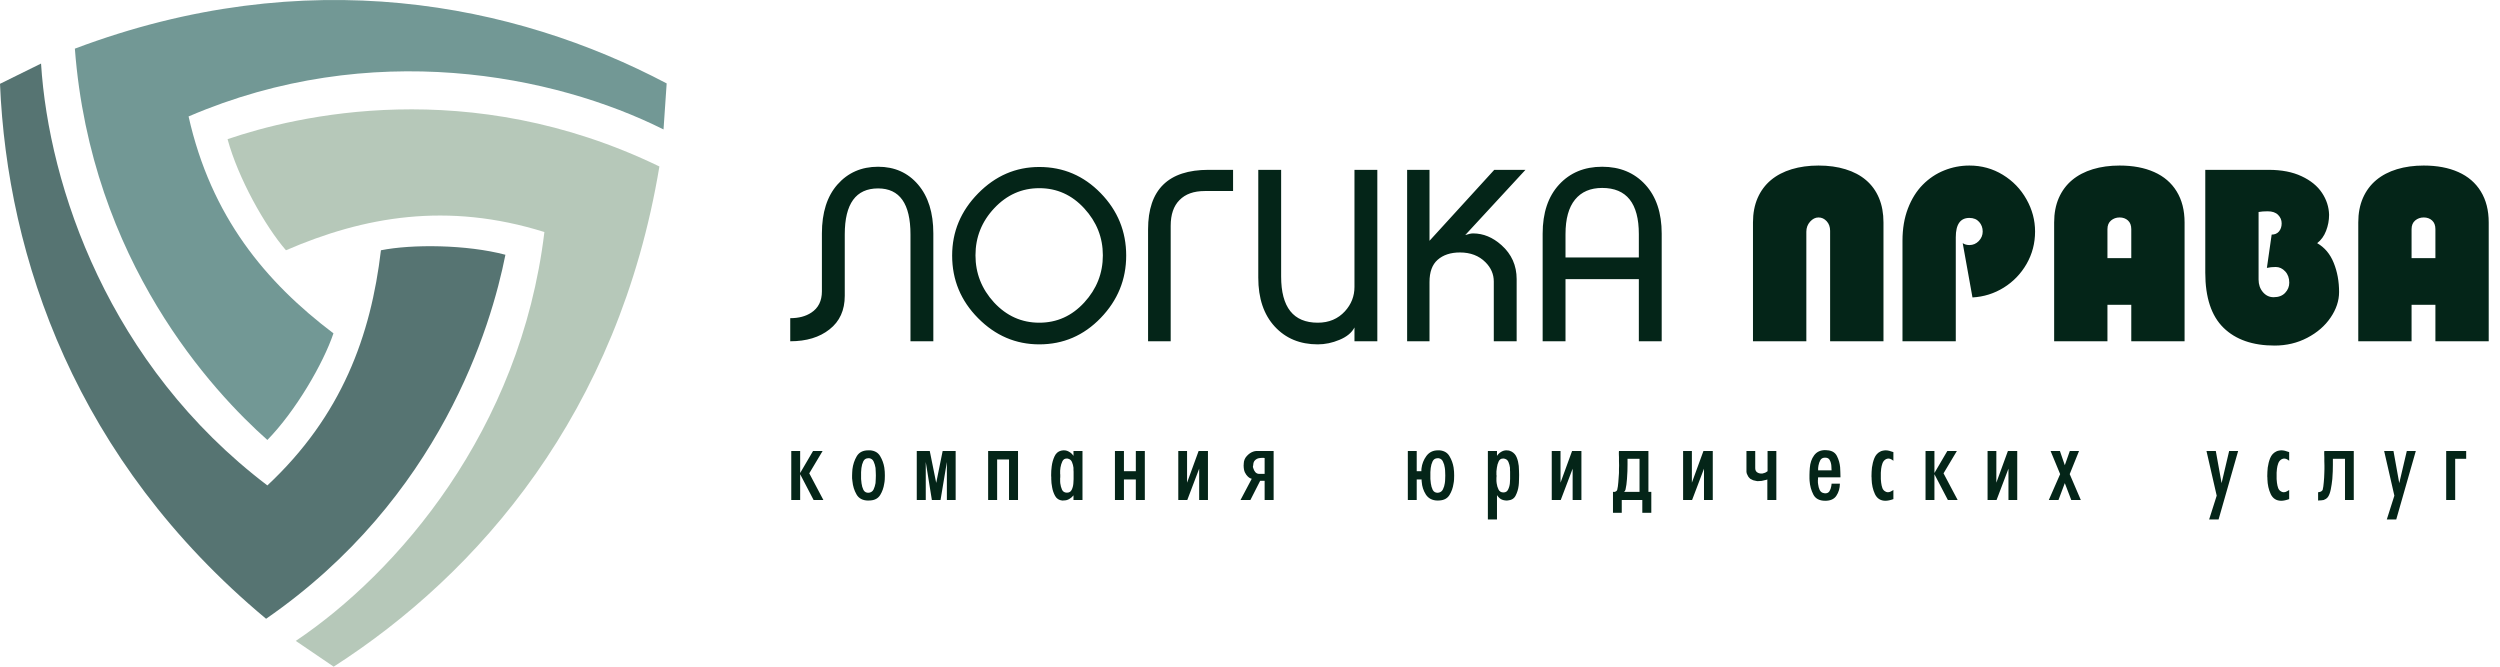
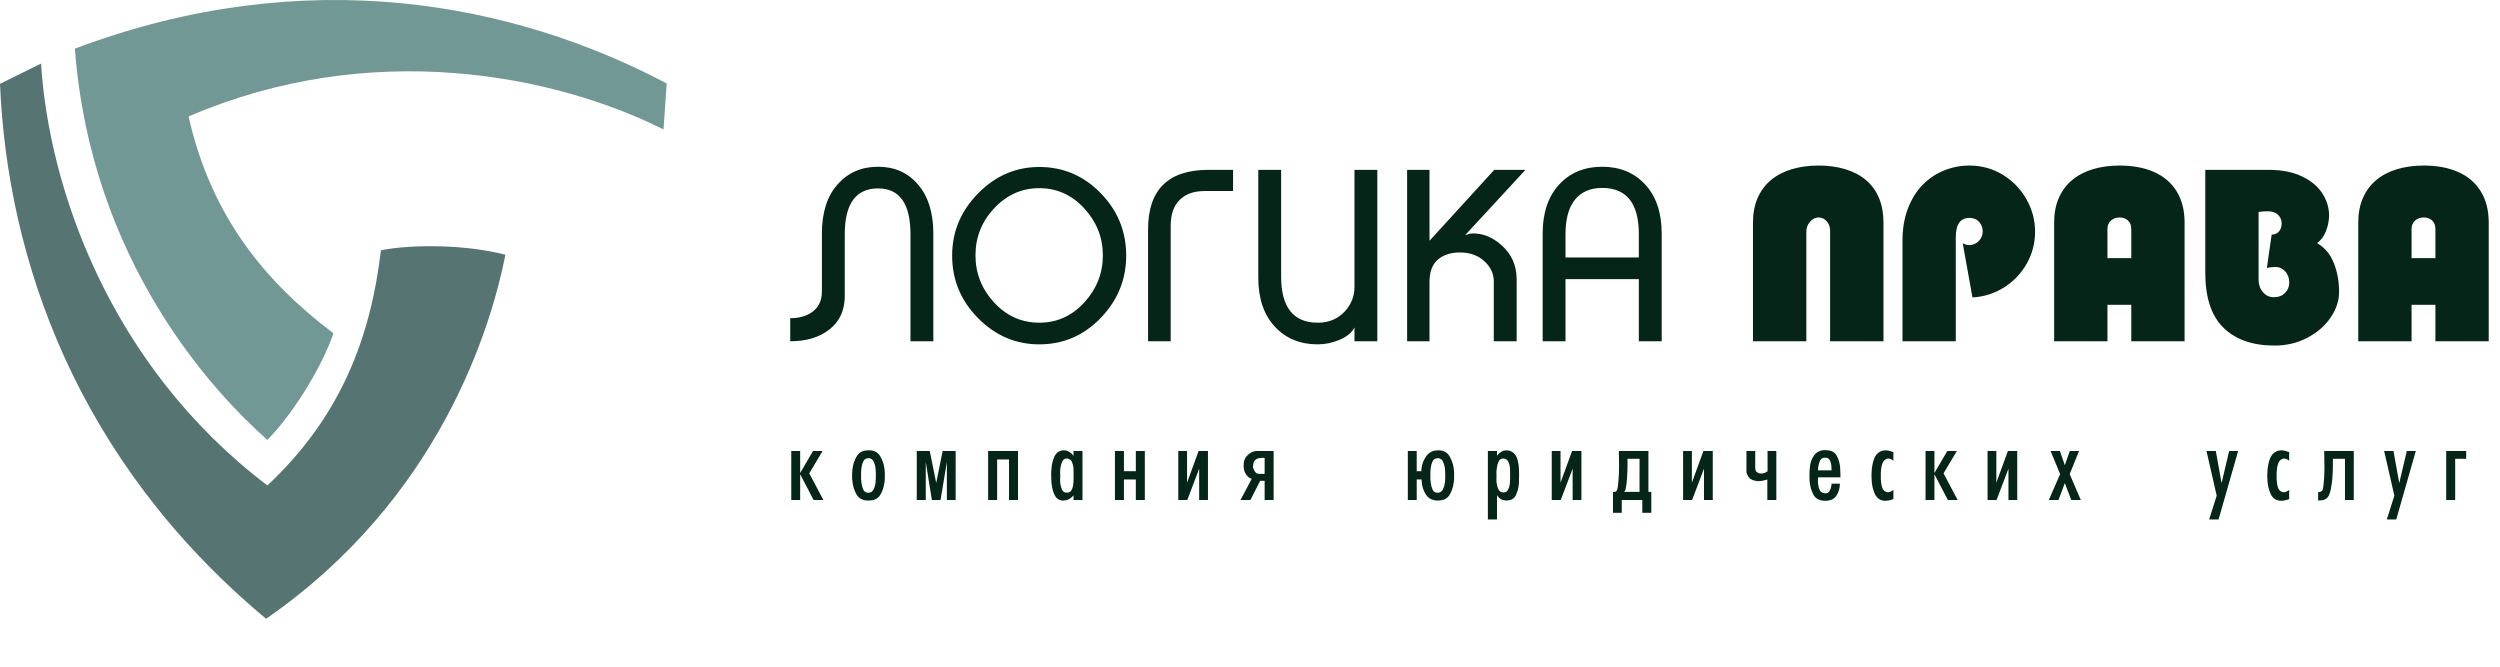
<svg xmlns="http://www.w3.org/2000/svg" width="315" height="84" viewBox="0 0 315 84" fill="none">
  <path d="M117.6 43H114.72V29.53C114.72 25.67 113.36 23.74 110.64 23.74C107.84 23.74 106.44 25.67 106.44 29.53V37.27C106.44 39.09 105.8 40.5 104.52 41.5C103.26 42.5 101.61 43 99.57 43V40.09C100.63 40.09 101.51 39.86 102.21 39.4C103.11 38.82 103.56 37.92 103.56 36.7V29.41C103.56 26.79 104.21 24.74 105.51 23.26C106.83 21.76 108.54 21.01 110.64 21.01C112.72 21.01 114.4 21.76 115.68 23.26C116.96 24.76 117.6 26.81 117.6 29.41V43ZM122.91 32.17C122.91 34.43 123.69 36.41 125.25 38.11C126.83 39.81 128.73 40.66 130.95 40.66C133.17 40.66 135.06 39.81 136.62 38.11C138.18 36.41 138.96 34.43 138.96 32.17C138.96 29.93 138.18 27.96 136.62 26.26C135.06 24.56 133.17 23.71 130.95 23.71C128.75 23.71 126.86 24.55 125.28 26.23C123.7 27.91 122.91 29.89 122.91 32.17ZM119.97 32.2C119.97 29.2 121.06 26.59 123.24 24.37C125.42 22.15 127.99 21.04 130.95 21.04C133.97 21.04 136.55 22.14 138.69 24.34C140.83 26.54 141.9 29.16 141.9 32.2C141.9 35.22 140.83 37.84 138.69 40.06C136.55 42.28 133.97 43.39 130.95 43.39C127.99 43.39 125.42 42.29 123.24 40.09C121.06 37.89 119.97 35.26 119.97 32.2ZM144.657 43V28.9C144.657 23.9 147.197 21.4 152.277 21.4H155.367V24.07H151.797C150.417 24.07 149.357 24.45 148.617 25.21C147.877 25.95 147.507 27.03 147.507 28.45V43H144.657ZM161.423 21.4V34.84C161.423 38.72 162.963 40.66 166.043 40.66C167.443 40.66 168.583 40.18 169.463 39.22C170.263 38.34 170.663 37.32 170.663 36.16V21.4H173.543V43H170.663V41.26C170.323 41.92 169.693 42.44 168.773 42.82C167.873 43.2 166.963 43.39 166.043 43.39C163.803 43.39 161.993 42.64 160.613 41.14C159.233 39.64 158.543 37.59 158.543 34.99V21.4H161.423ZM177.298 43V21.4H180.118V30.34L188.278 21.4H192.208L184.618 29.62C185.038 29.48 185.368 29.41 185.608 29.41C186.888 29.41 188.078 29.9 189.178 30.88C190.458 32.02 191.098 33.45 191.098 35.17V43H188.218V35.47C188.218 34.55 187.868 33.74 187.168 33.04C186.348 32.22 185.278 31.81 183.958 31.81C182.778 31.81 181.838 32.12 181.138 32.74C180.458 33.34 180.118 34.27 180.118 35.53V43H177.298ZM206.494 43V35.17H197.254V43H194.374V29.44C194.374 26.82 195.064 24.76 196.444 23.26C197.824 21.76 199.634 21.01 201.874 21.01C204.114 21.01 205.924 21.76 207.304 23.26C208.684 24.76 209.374 26.82 209.374 29.44V43H206.494ZM201.874 23.68C200.394 23.68 199.254 24.17 198.454 25.15C197.654 26.13 197.254 27.58 197.254 29.5V32.44H206.494V29.5C206.494 25.62 204.954 23.68 201.874 23.68ZM237.318 43H230.594V29.077C230.594 28.588 230.45 28.188 230.162 27.875C229.874 27.558 229.53 27.399 229.129 27.399C228.739 27.399 228.385 27.578 228.067 27.934C227.755 28.286 227.599 28.708 227.599 29.201V43H220.875V28.029C220.875 26.872 221.07 25.844 221.461 24.946C221.856 24.047 222.416 23.295 223.138 22.69C223.866 22.084 224.74 21.628 225.76 21.32C226.781 21.013 227.904 20.859 229.129 20.859C230.394 20.859 231.529 21.015 232.535 21.328C233.546 21.635 234.408 22.092 235.121 22.697C235.833 23.303 236.378 24.055 236.754 24.953C237.13 25.852 237.318 26.877 237.318 28.029V43ZM246.429 43H239.713V30.336C239.713 28.818 239.942 27.46 240.401 26.264C240.86 25.068 241.483 24.072 242.269 23.276C243.055 22.48 243.954 21.879 244.964 21.474C245.98 21.064 247.04 20.859 248.143 20.859C249.681 20.859 251.085 21.247 252.354 22.023C253.624 22.8 254.618 23.83 255.335 25.114C256.058 26.394 256.419 27.746 256.419 29.172C256.419 30.646 256.063 32.006 255.35 33.252C254.637 34.492 253.678 35.488 252.472 36.24C251.266 36.987 249.952 37.399 248.531 37.477L247.301 30.637C247.54 30.798 247.821 30.878 248.143 30.878C248.607 30.878 249.002 30.707 249.33 30.366C249.657 30.024 249.82 29.626 249.82 29.172C249.82 28.698 249.671 28.295 249.374 27.963C249.076 27.627 248.666 27.458 248.143 27.458C247 27.458 246.429 28.269 246.429 29.89V43ZM275.257 43H268.541V38.408H265.538V43H258.822V28.029C258.822 26.872 259.017 25.844 259.408 24.946C259.803 24.047 260.362 23.295 261.085 22.69C261.812 22.084 262.684 21.628 263.7 21.32C264.715 21.013 265.838 20.859 267.069 20.859C268.749 20.859 270.201 21.132 271.427 21.679C272.657 22.226 273.602 23.039 274.261 24.118C274.925 25.197 275.257 26.501 275.257 28.029V43ZM265.538 28.872V32.526H268.541V28.872C268.541 28.398 268.402 28.034 268.124 27.78C267.845 27.526 267.494 27.399 267.069 27.399C266.654 27.399 266.295 27.526 265.992 27.78C265.689 28.034 265.538 28.398 265.538 28.872ZM277.865 21.401H285.87C287.486 21.401 288.863 21.669 290.001 22.206C291.144 22.739 292 23.437 292.572 24.301C293.143 25.161 293.441 26.084 293.465 27.07C293.465 27.763 293.338 28.437 293.084 29.091C292.831 29.746 292.457 30.261 291.964 30.637C292.911 31.184 293.607 32.014 294.051 33.127C294.5 34.235 294.725 35.456 294.725 36.789C294.725 37.893 294.369 38.967 293.656 40.012C292.948 41.057 291.969 41.906 290.719 42.56C289.469 43.215 288.094 43.542 286.595 43.542C283.841 43.542 281.698 42.795 280.165 41.301C278.631 39.802 277.865 37.487 277.865 34.357V21.401ZM284.581 35.229C284.581 35.849 284.762 36.374 285.123 36.804C285.489 37.233 285.938 37.448 286.471 37.448C287.101 37.448 287.586 37.265 287.928 36.899C288.275 36.533 288.448 36.105 288.448 35.617C288.448 35.036 288.277 34.562 287.936 34.196C287.594 33.825 287.196 33.64 286.742 33.64C286.322 33.64 285.951 33.679 285.628 33.757L286.229 29.56C286.62 29.56 286.927 29.428 287.152 29.165C287.376 28.896 287.489 28.557 287.489 28.146C287.489 27.731 287.34 27.375 287.042 27.077C286.744 26.774 286.305 26.623 285.724 26.623C285.289 26.623 284.908 26.652 284.581 26.711V35.229ZM313.578 43H306.861V38.408H303.858V43H297.142V28.029C297.142 26.872 297.337 25.844 297.728 24.946C298.124 24.047 298.683 23.295 299.405 22.69C300.133 22.084 301.004 21.628 302.02 21.32C303.036 21.013 304.159 20.859 305.389 20.859C307.069 20.859 308.521 21.132 309.747 21.679C310.978 22.226 311.922 23.039 312.582 24.118C313.246 25.197 313.578 26.501 313.578 28.029V43ZM303.858 28.872V32.526H306.861V28.872C306.861 28.398 306.722 28.034 306.444 27.78C306.166 27.526 305.814 27.399 305.389 27.399C304.974 27.399 304.615 27.526 304.312 27.78C304.01 28.034 303.858 28.398 303.858 28.872Z" fill="#042518" />
  <path d="M99.7 63V56.826H100.82V59.598L102.444 56.826H103.648L101.968 59.64L103.746 63H102.514L100.82 59.752V63H99.7ZM107.363 59.92C107.363 59.789 107.367 59.659 107.377 59.528C107.386 59.397 107.395 59.262 107.405 59.122C107.479 58.525 107.661 57.979 107.951 57.484C108.249 56.989 108.735 56.742 109.407 56.742H109.673C110.242 56.798 110.653 57.045 110.905 57.484C111.166 57.923 111.339 58.399 111.423 58.912C111.451 59.08 111.469 59.253 111.479 59.43C111.488 59.598 111.493 59.761 111.493 59.92C111.493 60.079 111.488 60.247 111.479 60.424C111.469 60.601 111.446 60.779 111.409 60.956C111.334 61.469 111.166 61.941 110.905 62.37C110.643 62.79 110.233 63.019 109.673 63.056L109.379 63.07C108.697 63.061 108.212 62.804 107.923 62.3C107.633 61.796 107.461 61.241 107.405 60.634C107.386 60.513 107.372 60.391 107.363 60.27C107.363 60.149 107.363 60.032 107.363 59.92ZM109.533 57.736H109.407C109.117 57.736 108.907 57.867 108.777 58.128C108.655 58.38 108.576 58.66 108.539 58.968C108.52 59.145 108.506 59.318 108.497 59.486C108.497 59.654 108.497 59.799 108.497 59.92C108.497 60.032 108.497 60.177 108.497 60.354C108.506 60.531 108.525 60.713 108.553 60.9C108.59 61.199 108.669 61.474 108.791 61.726C108.921 61.969 109.127 62.09 109.407 62.09C109.407 62.09 109.411 62.09 109.421 62.09C109.43 62.09 109.444 62.085 109.463 62.076C109.472 62.076 109.481 62.076 109.491 62.076C109.491 62.076 109.495 62.076 109.505 62.076C109.514 62.076 109.523 62.076 109.533 62.076C109.785 62.029 109.967 61.889 110.079 61.656C110.191 61.413 110.27 61.152 110.317 60.872C110.335 60.695 110.345 60.522 110.345 60.354C110.354 60.186 110.359 60.041 110.359 59.92C110.359 59.799 110.354 59.654 110.345 59.486C110.345 59.309 110.335 59.131 110.317 58.954C110.27 58.665 110.191 58.399 110.079 58.156C109.967 57.913 109.785 57.773 109.533 57.736ZM117.962 60.844L118.774 56.826H120.412V63H119.306V58.212L118.508 63H117.416L116.646 58.212V63H115.512V56.826H117.15L117.962 60.844ZM125.639 57.89V63H124.505V56.826H128.271V63H127.137V57.89H125.639ZM136.393 63H135.259V62.412C135.119 62.599 134.942 62.753 134.727 62.874C134.522 62.995 134.298 63.056 134.055 63.056L133.845 63.07C133.434 63.023 133.136 62.832 132.949 62.496C132.762 62.16 132.636 61.801 132.571 61.418C132.534 61.231 132.506 61.049 132.487 60.872C132.478 60.685 132.468 60.517 132.459 60.368C132.459 60.331 132.459 60.293 132.459 60.256C132.459 60.209 132.459 60.163 132.459 60.116C132.45 60.069 132.445 60.023 132.445 59.976C132.445 59.929 132.445 59.878 132.445 59.822C132.445 59.663 132.45 59.495 132.459 59.318C132.468 59.131 132.487 58.945 132.515 58.758C132.571 58.31 132.688 57.895 132.865 57.512C133.042 57.12 133.318 56.877 133.691 56.784C133.719 56.775 133.747 56.77 133.775 56.77C133.812 56.761 133.845 56.756 133.873 56.756C133.901 56.747 133.929 56.742 133.957 56.742C133.994 56.742 134.027 56.742 134.055 56.742C134.298 56.742 134.522 56.807 134.727 56.938C134.942 57.059 135.119 57.227 135.259 57.442V56.826H136.393V63ZM133.593 59.92C133.593 59.948 133.593 59.985 133.593 60.032C133.593 60.069 133.593 60.111 133.593 60.158C133.584 60.177 133.579 60.2 133.579 60.228C133.579 60.247 133.579 60.265 133.579 60.284C133.579 60.312 133.579 60.34 133.579 60.368C133.579 60.387 133.579 60.41 133.579 60.438C133.579 60.513 133.579 60.587 133.579 60.662C133.588 60.737 133.593 60.811 133.593 60.886C133.63 61.185 133.705 61.46 133.817 61.712C133.938 61.955 134.144 62.076 134.433 62.076C134.722 62.076 134.923 61.955 135.035 61.712C135.156 61.46 135.226 61.189 135.245 60.9C135.254 60.807 135.259 60.718 135.259 60.634C135.268 60.541 135.273 60.452 135.273 60.368V59.444C135.273 59.369 135.268 59.29 135.259 59.206C135.259 59.122 135.259 59.033 135.259 58.94C135.231 58.697 135.17 58.464 135.077 58.24C134.993 58.016 134.839 57.871 134.615 57.806C134.596 57.797 134.578 57.792 134.559 57.792C134.54 57.792 134.522 57.787 134.503 57.778C134.484 57.778 134.461 57.778 134.433 57.778C134.414 57.778 134.396 57.778 134.377 57.778C134.144 57.778 133.971 57.895 133.859 58.128C133.747 58.361 133.668 58.618 133.621 58.898C133.602 59.029 133.588 59.159 133.579 59.29C133.579 59.411 133.579 59.523 133.579 59.626C133.579 59.654 133.579 59.682 133.579 59.71C133.579 59.738 133.584 59.766 133.593 59.794C133.593 59.813 133.593 59.836 133.593 59.864C133.593 59.883 133.593 59.901 133.593 59.92ZM141.616 60.41V63H140.482V56.826H141.616V59.374H143.114V56.826H144.248V63H143.114V60.41H141.616ZM148.464 63V56.826H149.57V60.816L151.026 56.826H152.202V63H151.096V59.052L149.598 63H148.464ZM157.719 60.326C157.719 60.326 157.663 60.307 157.551 60.27C157.449 60.233 157.337 60.153 157.215 60.032C157.085 59.911 156.963 59.738 156.851 59.514C156.749 59.29 156.697 58.991 156.697 58.618C156.697 58.609 156.697 58.595 156.697 58.576C156.697 58.557 156.702 58.539 156.711 58.52C156.711 58.52 156.711 58.515 156.711 58.506C156.711 58.497 156.711 58.483 156.711 58.464C156.711 58.445 156.711 58.431 156.711 58.422C156.721 58.049 156.847 57.731 157.089 57.47C157.332 57.199 157.598 57.013 157.887 56.91C157.953 56.882 158.018 56.863 158.083 56.854C158.149 56.835 158.214 56.826 158.279 56.826H160.477V63H159.343V60.578H158.783L157.551 63H156.305L157.719 60.326ZM159.343 57.708C159.343 57.708 159.334 57.708 159.315 57.708C159.297 57.708 159.269 57.703 159.231 57.694C159.194 57.694 159.152 57.694 159.105 57.694C159.059 57.694 159.012 57.694 158.965 57.694C158.909 57.694 158.849 57.699 158.783 57.708C158.727 57.708 158.667 57.717 158.601 57.736C158.424 57.773 158.265 57.862 158.125 58.002C157.985 58.133 157.911 58.347 157.901 58.646L157.873 58.716C157.873 58.763 157.873 58.809 157.873 58.856C157.883 58.903 157.897 58.949 157.915 58.996C157.962 59.173 158.046 59.337 158.167 59.486C158.298 59.635 158.466 59.71 158.671 59.71H159.343V57.708ZM178.506 56.826V59.374H179.094C179.094 59.318 179.094 59.262 179.094 59.206C179.104 59.15 179.108 59.089 179.108 59.024C179.174 58.455 179.379 57.932 179.724 57.456C180.079 56.98 180.564 56.742 181.18 56.742H181.404C181.974 56.798 182.384 57.045 182.636 57.484C182.898 57.923 183.07 58.399 183.154 58.912C183.182 59.08 183.201 59.253 183.21 59.43C183.22 59.598 183.224 59.761 183.224 59.92C183.224 60.079 183.22 60.247 183.21 60.424C183.201 60.601 183.178 60.779 183.14 60.956C183.066 61.469 182.898 61.941 182.636 62.37C182.375 62.79 181.964 63.019 181.404 63.056L181.138 63.07C180.485 63.061 179.995 62.813 179.668 62.328C179.351 61.833 179.174 61.292 179.136 60.704C179.127 60.648 179.122 60.597 179.122 60.55C179.122 60.503 179.122 60.457 179.122 60.41H178.506V63H177.386V56.826H178.506ZM181.264 62.076C181.516 62.029 181.698 61.889 181.81 61.656C181.932 61.413 182.011 61.152 182.048 60.872C182.076 60.695 182.09 60.522 182.09 60.354C182.1 60.186 182.104 60.041 182.104 59.92C182.104 59.799 182.1 59.654 182.09 59.486C182.09 59.309 182.076 59.131 182.048 58.954C182.011 58.665 181.932 58.399 181.81 58.156C181.698 57.913 181.516 57.773 181.264 57.736H181.138C180.849 57.736 180.639 57.867 180.508 58.128C180.387 58.38 180.308 58.66 180.27 58.968C180.252 59.145 180.238 59.318 180.228 59.486C180.228 59.654 180.228 59.799 180.228 59.92C180.228 60.032 180.228 60.177 180.228 60.354C180.238 60.531 180.256 60.713 180.284 60.9C180.322 61.199 180.401 61.474 180.522 61.726C180.653 61.969 180.858 62.09 181.138 62.09C181.138 62.09 181.143 62.09 181.152 62.09C181.162 62.09 181.176 62.085 181.194 62.076C181.204 62.076 181.213 62.076 181.222 62.076C181.222 62.076 181.227 62.076 181.236 62.076C181.246 62.076 181.255 62.076 181.264 62.076ZM187.472 65.45V56.826H188.62V57.442C188.75 57.237 188.923 57.069 189.138 56.938C189.352 56.807 189.576 56.742 189.81 56.742C189.866 56.742 189.917 56.747 189.964 56.756C190.02 56.756 190.076 56.761 190.132 56.77C190.188 56.789 190.239 56.807 190.286 56.826C190.342 56.845 190.398 56.868 190.454 56.896C190.762 57.064 190.981 57.316 191.112 57.652C191.242 57.979 191.326 58.329 191.364 58.702C191.382 58.889 191.392 59.075 191.392 59.262C191.401 59.449 191.406 59.626 191.406 59.794V59.92C191.406 60.097 191.401 60.298 191.392 60.522C191.392 60.746 191.378 60.97 191.35 61.194C191.294 61.642 191.168 62.057 190.972 62.44C190.785 62.813 190.458 63.019 189.992 63.056L189.838 63.07C189.567 63.061 189.334 63.005 189.138 62.902C188.942 62.79 188.769 62.617 188.62 62.384V65.45H187.472ZM189.614 57.806C189.595 57.797 189.572 57.792 189.544 57.792C189.525 57.783 189.506 57.778 189.488 57.778C189.469 57.778 189.446 57.778 189.418 57.778C189.399 57.778 189.38 57.778 189.362 57.778C189.119 57.778 188.942 57.899 188.83 58.142C188.718 58.375 188.643 58.637 188.606 58.926C188.578 59.085 188.559 59.239 188.55 59.388C188.55 59.537 188.55 59.668 188.55 59.78C188.55 59.789 188.55 59.799 188.55 59.808C188.55 59.817 188.55 59.827 188.55 59.836C188.55 59.845 188.55 59.85 188.55 59.85C188.55 59.85 188.554 59.85 188.564 59.85C188.564 59.869 188.564 59.883 188.564 59.892C188.564 59.901 188.564 59.911 188.564 59.92C188.564 59.939 188.564 59.967 188.564 60.004C188.564 60.032 188.564 60.065 188.564 60.102C188.554 60.121 188.55 60.144 188.55 60.172C188.55 60.191 188.55 60.209 188.55 60.228C188.55 60.247 188.55 60.265 188.55 60.284C188.55 60.303 188.55 60.321 188.55 60.34C188.55 60.424 188.55 60.513 188.55 60.606C188.559 60.699 188.568 60.793 188.578 60.886C188.615 61.175 188.694 61.441 188.816 61.684C188.937 61.927 189.142 62.048 189.432 62.048C189.712 62.048 189.908 61.927 190.02 61.684C190.141 61.441 190.216 61.175 190.244 60.886C190.253 60.793 190.258 60.699 190.258 60.606C190.267 60.513 190.272 60.424 190.272 60.34V59.444C190.272 59.369 190.267 59.29 190.258 59.206C190.258 59.122 190.258 59.033 190.258 58.94C190.23 58.697 190.169 58.464 190.076 58.24C189.992 58.016 189.838 57.871 189.614 57.806ZM195.52 63V56.826H196.626V60.816L198.082 56.826H199.258V63H198.152V59.052L196.654 63H195.52ZM203.235 61.978H203.473C203.483 61.978 203.492 61.978 203.501 61.978C203.511 61.969 203.52 61.959 203.529 61.95C203.576 61.931 203.623 61.903 203.669 61.866C203.716 61.829 203.749 61.782 203.767 61.726C203.833 61.465 203.879 61.147 203.907 60.774C203.945 60.391 203.973 59.999 203.991 59.598C203.991 59.43 203.991 59.267 203.991 59.108C204.001 58.949 204.005 58.795 204.005 58.646C204.005 58.459 204.001 58.277 203.991 58.1C203.991 57.923 203.991 57.759 203.991 57.61C203.991 57.47 203.987 57.344 203.977 57.232C203.977 57.12 203.977 57.031 203.977 56.966C203.977 56.947 203.977 56.933 203.977 56.924C203.987 56.905 203.991 56.887 203.991 56.868C203.991 56.859 203.991 56.849 203.991 56.84C204.001 56.831 204.005 56.826 204.005 56.826H207.701V61.978H208.065V64.61H206.931V63H204.341V64.61H203.235V61.978ZM204.607 61.978H206.581V57.806H205.069V58.534C205.069 58.777 205.065 59.057 205.055 59.374C205.046 59.691 205.027 60.018 204.999 60.354C204.981 60.587 204.957 60.821 204.929 61.054C204.901 61.278 204.864 61.488 204.817 61.684C204.799 61.74 204.775 61.796 204.747 61.852C204.719 61.899 204.673 61.941 204.607 61.978ZM212.071 63V56.826H213.177V60.816L214.633 56.826H215.809V63H214.703V59.052L213.205 63H212.071ZM220.053 59.444V56.826H221.159V58.982C221.159 59.215 221.233 59.388 221.383 59.5C221.541 59.612 221.719 59.668 221.915 59.668C221.961 59.668 222.008 59.668 222.055 59.668C222.101 59.659 222.148 59.645 222.195 59.626C222.288 59.607 222.381 59.575 222.475 59.528C222.568 59.481 222.647 59.43 222.713 59.374V56.826H223.819V63H222.685V60.41C222.685 60.41 222.652 60.424 222.587 60.452C222.531 60.471 222.447 60.489 222.335 60.508C222.232 60.536 222.111 60.564 221.971 60.592C221.84 60.611 221.7 60.62 221.551 60.62C221.504 60.62 221.453 60.62 221.397 60.62C221.35 60.611 221.303 60.601 221.257 60.592C221.135 60.573 221.014 60.545 220.893 60.508C220.771 60.461 220.659 60.405 220.557 60.34C220.547 60.331 220.533 60.321 220.515 60.312C220.505 60.303 220.496 60.293 220.487 60.284C220.431 60.237 220.37 60.172 220.305 60.088C220.249 60.004 220.202 59.915 220.165 59.822C220.127 59.757 220.099 59.691 220.081 59.626C220.062 59.561 220.053 59.5 220.053 59.444ZM231.828 60.942C231.819 61.53 231.67 62.039 231.38 62.468C231.1 62.888 230.634 63.098 229.98 63.098C229.252 63.098 228.753 62.837 228.482 62.314C228.212 61.791 228.053 61.213 228.006 60.578C228.006 60.475 228.002 60.377 227.992 60.284C227.992 60.191 227.992 60.097 227.992 60.004C227.992 59.976 227.992 59.953 227.992 59.934C227.992 59.906 227.992 59.878 227.992 59.85C227.992 59.691 227.997 59.537 228.006 59.388C228.016 59.229 228.025 59.089 228.034 58.968C228.081 58.333 228.263 57.801 228.58 57.372C228.907 56.933 229.374 56.714 229.98 56.714C230.008 56.714 230.036 56.719 230.064 56.728C230.092 56.728 230.125 56.728 230.162 56.728C230.172 56.728 230.181 56.728 230.19 56.728C230.218 56.737 230.242 56.742 230.26 56.742C230.288 56.742 230.316 56.742 230.344 56.742C230.886 56.807 231.259 57.055 231.464 57.484C231.679 57.913 231.81 58.375 231.856 58.87C231.875 59.075 231.884 59.281 231.884 59.486C231.894 59.682 231.898 59.869 231.898 60.046V60.144H229.084C229.084 60.172 229.08 60.205 229.07 60.242C229.07 60.279 229.07 60.317 229.07 60.354C229.07 60.363 229.07 60.373 229.07 60.382C229.07 60.391 229.07 60.401 229.07 60.41C229.061 60.438 229.056 60.466 229.056 60.494C229.056 60.522 229.056 60.55 229.056 60.578C229.056 60.643 229.056 60.713 229.056 60.788C229.066 60.863 229.075 60.937 229.084 61.012C229.112 61.273 229.178 61.516 229.28 61.74C229.392 61.964 229.565 62.095 229.798 62.132C229.817 62.132 229.836 62.137 229.854 62.146C229.873 62.146 229.887 62.146 229.896 62.146C229.915 62.146 229.929 62.151 229.938 62.16C229.957 62.16 229.971 62.16 229.98 62.16C230.223 62.16 230.4 62.071 230.512 61.894C230.624 61.707 230.699 61.502 230.736 61.278C230.746 61.222 230.755 61.166 230.764 61.11C230.774 61.054 230.778 60.998 230.778 60.942H231.828ZM230.778 59.262C230.778 59.178 230.774 59.089 230.764 58.996C230.764 58.893 230.76 58.791 230.75 58.688C230.732 58.436 230.666 58.203 230.554 57.988C230.452 57.773 230.26 57.666 229.98 57.666H229.938C229.677 57.666 229.486 57.769 229.364 57.974C229.252 58.179 229.173 58.408 229.126 58.66C229.108 58.763 229.094 58.87 229.084 58.982C229.084 59.085 229.084 59.178 229.084 59.262H230.778ZM238.567 62.888C238.389 62.953 238.212 63.005 238.035 63.042C237.857 63.079 237.703 63.098 237.573 63.098C236.957 63.098 236.513 62.818 236.243 62.258C235.981 61.698 235.841 61.068 235.823 60.368C235.823 60.34 235.823 60.307 235.823 60.27C235.823 60.233 235.823 60.195 235.823 60.158C235.813 60.149 235.809 60.139 235.809 60.13C235.809 60.121 235.809 60.111 235.809 60.102C235.809 60.074 235.809 60.046 235.809 60.018C235.809 59.99 235.809 59.962 235.809 59.934C235.809 59.775 235.813 59.612 235.823 59.444C235.832 59.267 235.846 59.089 235.865 58.912C235.921 58.492 236.023 58.095 236.173 57.722C236.331 57.339 236.579 57.064 236.915 56.896C237.017 56.84 237.125 56.803 237.237 56.784C237.358 56.756 237.479 56.742 237.601 56.742C237.666 56.742 237.736 56.747 237.811 56.756C237.885 56.765 237.96 56.779 238.035 56.798C238.128 56.817 238.217 56.845 238.301 56.882C238.394 56.91 238.483 56.938 238.567 56.966V58.058C238.52 58.011 238.464 57.969 238.399 57.932C238.343 57.895 238.282 57.862 238.217 57.834C238.17 57.815 238.123 57.801 238.077 57.792C238.03 57.783 237.983 57.778 237.937 57.778C237.918 57.778 237.899 57.778 237.881 57.778C237.862 57.778 237.843 57.783 237.825 57.792C237.778 57.792 237.727 57.806 237.671 57.834C237.624 57.853 237.577 57.881 237.531 57.918C237.372 58.03 237.255 58.193 237.181 58.408C237.106 58.613 237.055 58.833 237.027 59.066C237.008 59.234 236.994 59.397 236.985 59.556C236.985 59.705 236.985 59.841 236.985 59.962C236.985 60.074 236.985 60.209 236.985 60.368C236.994 60.517 237.008 60.671 237.027 60.83C237.055 61.063 237.106 61.287 237.181 61.502C237.265 61.707 237.395 61.852 237.573 61.936C237.601 61.945 237.629 61.959 237.657 61.978C237.685 61.987 237.717 61.997 237.755 62.006C237.783 62.006 237.806 62.011 237.825 62.02C237.853 62.02 237.876 62.02 237.895 62.02C237.932 62.02 237.969 62.015 238.007 62.006C238.044 61.997 238.086 61.987 238.133 61.978C238.198 61.95 238.263 61.917 238.329 61.88C238.403 61.843 238.469 61.805 238.525 61.768C238.534 61.759 238.539 61.754 238.539 61.754C238.548 61.745 238.557 61.735 238.567 61.726V62.888ZM242.618 63V56.826H243.738V59.598L245.362 56.826H246.566L244.886 59.64L246.664 63H245.432L243.738 59.752V63H242.618ZM250.434 63V56.826H251.54V60.816L252.996 56.826H254.172V63H253.066V59.052L251.568 63H250.434ZM259.578 59.738L258.374 56.826H259.55L260.166 58.618L260.796 56.826H261.958L260.782 59.738L262.182 63H260.978L260.166 60.872L259.368 63H258.15L259.578 59.738ZM278.016 56.826H279.192L279.92 60.872L280.872 56.826H282.006L279.542 65.45H278.352L279.304 62.454L278.016 56.826ZM288.436 62.888C288.259 62.953 288.082 63.005 287.904 63.042C287.727 63.079 287.573 63.098 287.442 63.098C286.826 63.098 286.383 62.818 286.112 62.258C285.851 61.698 285.711 61.068 285.692 60.368C285.692 60.34 285.692 60.307 285.692 60.27C285.692 60.233 285.692 60.195 285.692 60.158C285.683 60.149 285.678 60.139 285.678 60.13C285.678 60.121 285.678 60.111 285.678 60.102C285.678 60.074 285.678 60.046 285.678 60.018C285.678 59.99 285.678 59.962 285.678 59.934C285.678 59.775 285.683 59.612 285.692 59.444C285.702 59.267 285.716 59.089 285.734 58.912C285.79 58.492 285.893 58.095 286.042 57.722C286.201 57.339 286.448 57.064 286.784 56.896C286.887 56.84 286.994 56.803 287.106 56.784C287.228 56.756 287.349 56.742 287.47 56.742C287.536 56.742 287.606 56.747 287.68 56.756C287.755 56.765 287.83 56.779 287.904 56.798C287.998 56.817 288.086 56.845 288.17 56.882C288.264 56.91 288.352 56.938 288.436 56.966V58.058C288.39 58.011 288.334 57.969 288.268 57.932C288.212 57.895 288.152 57.862 288.086 57.834C288.04 57.815 287.993 57.801 287.946 57.792C287.9 57.783 287.853 57.778 287.806 57.778C287.788 57.778 287.769 57.778 287.75 57.778C287.732 57.778 287.713 57.783 287.694 57.792C287.648 57.792 287.596 57.806 287.54 57.834C287.494 57.853 287.447 57.881 287.4 57.918C287.242 58.03 287.125 58.193 287.05 58.408C286.976 58.613 286.924 58.833 286.896 59.066C286.878 59.234 286.864 59.397 286.854 59.556C286.854 59.705 286.854 59.841 286.854 59.962C286.854 60.074 286.854 60.209 286.854 60.368C286.864 60.517 286.878 60.671 286.896 60.83C286.924 61.063 286.976 61.287 287.05 61.502C287.134 61.707 287.265 61.852 287.442 61.936C287.47 61.945 287.498 61.959 287.526 61.978C287.554 61.987 287.587 61.997 287.624 62.006C287.652 62.006 287.676 62.011 287.694 62.02C287.722 62.02 287.746 62.02 287.764 62.02C287.802 62.02 287.839 62.015 287.876 62.006C287.914 61.997 287.956 61.987 288.002 61.978C288.068 61.95 288.133 61.917 288.198 61.88C288.273 61.843 288.338 61.805 288.394 61.768C288.404 61.759 288.408 61.754 288.408 61.754C288.418 61.745 288.427 61.735 288.436 61.726V62.888ZM293.943 57.806V58.548C293.943 58.791 293.938 59.071 293.929 59.388C293.92 59.696 293.901 60.018 293.873 60.354C293.826 60.811 293.761 61.25 293.677 61.67C293.593 62.081 293.476 62.393 293.327 62.608C293.252 62.711 293.164 62.795 293.061 62.86C292.968 62.916 292.874 62.963 292.781 63C292.678 63.019 292.576 63.033 292.473 63.042C292.38 63.051 292.296 63.056 292.221 63.056L292.081 63.07V62.02C292.1 62.02 292.118 62.02 292.137 62.02C292.156 62.02 292.17 62.015 292.179 62.006C292.282 61.997 292.375 61.969 292.459 61.922C292.552 61.866 292.618 61.801 292.655 61.726C292.72 61.465 292.767 61.147 292.795 60.774C292.832 60.391 292.856 59.999 292.865 59.598C292.874 59.43 292.879 59.267 292.879 59.108C292.879 58.949 292.879 58.795 292.879 58.646C292.879 58.459 292.874 58.277 292.865 58.1C292.865 57.923 292.865 57.759 292.865 57.61C292.865 57.47 292.86 57.344 292.851 57.232C292.851 57.12 292.851 57.031 292.851 56.966C292.851 56.947 292.851 56.933 292.851 56.924C292.86 56.905 292.865 56.887 292.865 56.868C292.865 56.859 292.865 56.849 292.865 56.84C292.874 56.831 292.879 56.826 292.879 56.826H296.575V63H295.469V57.806H293.943ZM300.402 56.826H301.578L302.306 60.872L303.258 56.826H304.392L301.928 65.45H300.738L301.69 62.454L300.402 56.826ZM308.219 63V56.826H310.739V57.806H309.353V63H308.219Z" fill="#042518" />
-   <path fill-rule="evenodd" clip-rule="evenodd" d="M28.673 17.535C30.002 22.449 33.407 28.51 36.03 31.534C45.856 27.285 56.351 25.405 68.593 29.235C65.585 54.293 50.052 72.167 37.268 80.754L42.042 84C60.32 72.272 77.93 52.011 83.084 20.976C59.069 9.348 37.233 14.611 28.673 17.535Z" fill="#B6C8B9" />
  <path fill-rule="evenodd" clip-rule="evenodd" d="M33.688 55.434C37.236 51.816 40.732 45.808 42.015 42.002C33.456 35.533 26.595 27.294 23.761 14.673C46.754 4.776 69.849 9.424 83.604 16.31L84 10.51C64.806 0.391 38.623 -4.878 9.433 6.13C11.467 32.948 26.898 49.411 33.688 55.434Z" fill="#729895" />
  <path fill-rule="evenodd" clip-rule="evenodd" d="M63.682 32.1C58.805 30.806 51.904 30.751 47.998 31.534C46.731 42.253 43.095 52.372 33.689 61.163C13.704 46.002 6.142 23.48 5.172 8.008L0 10.561C0.917 32.408 9.49 57.941 33.527 77.965C55.507 62.777 61.911 41.049 63.682 32.1Z" fill="#567472" />
</svg>